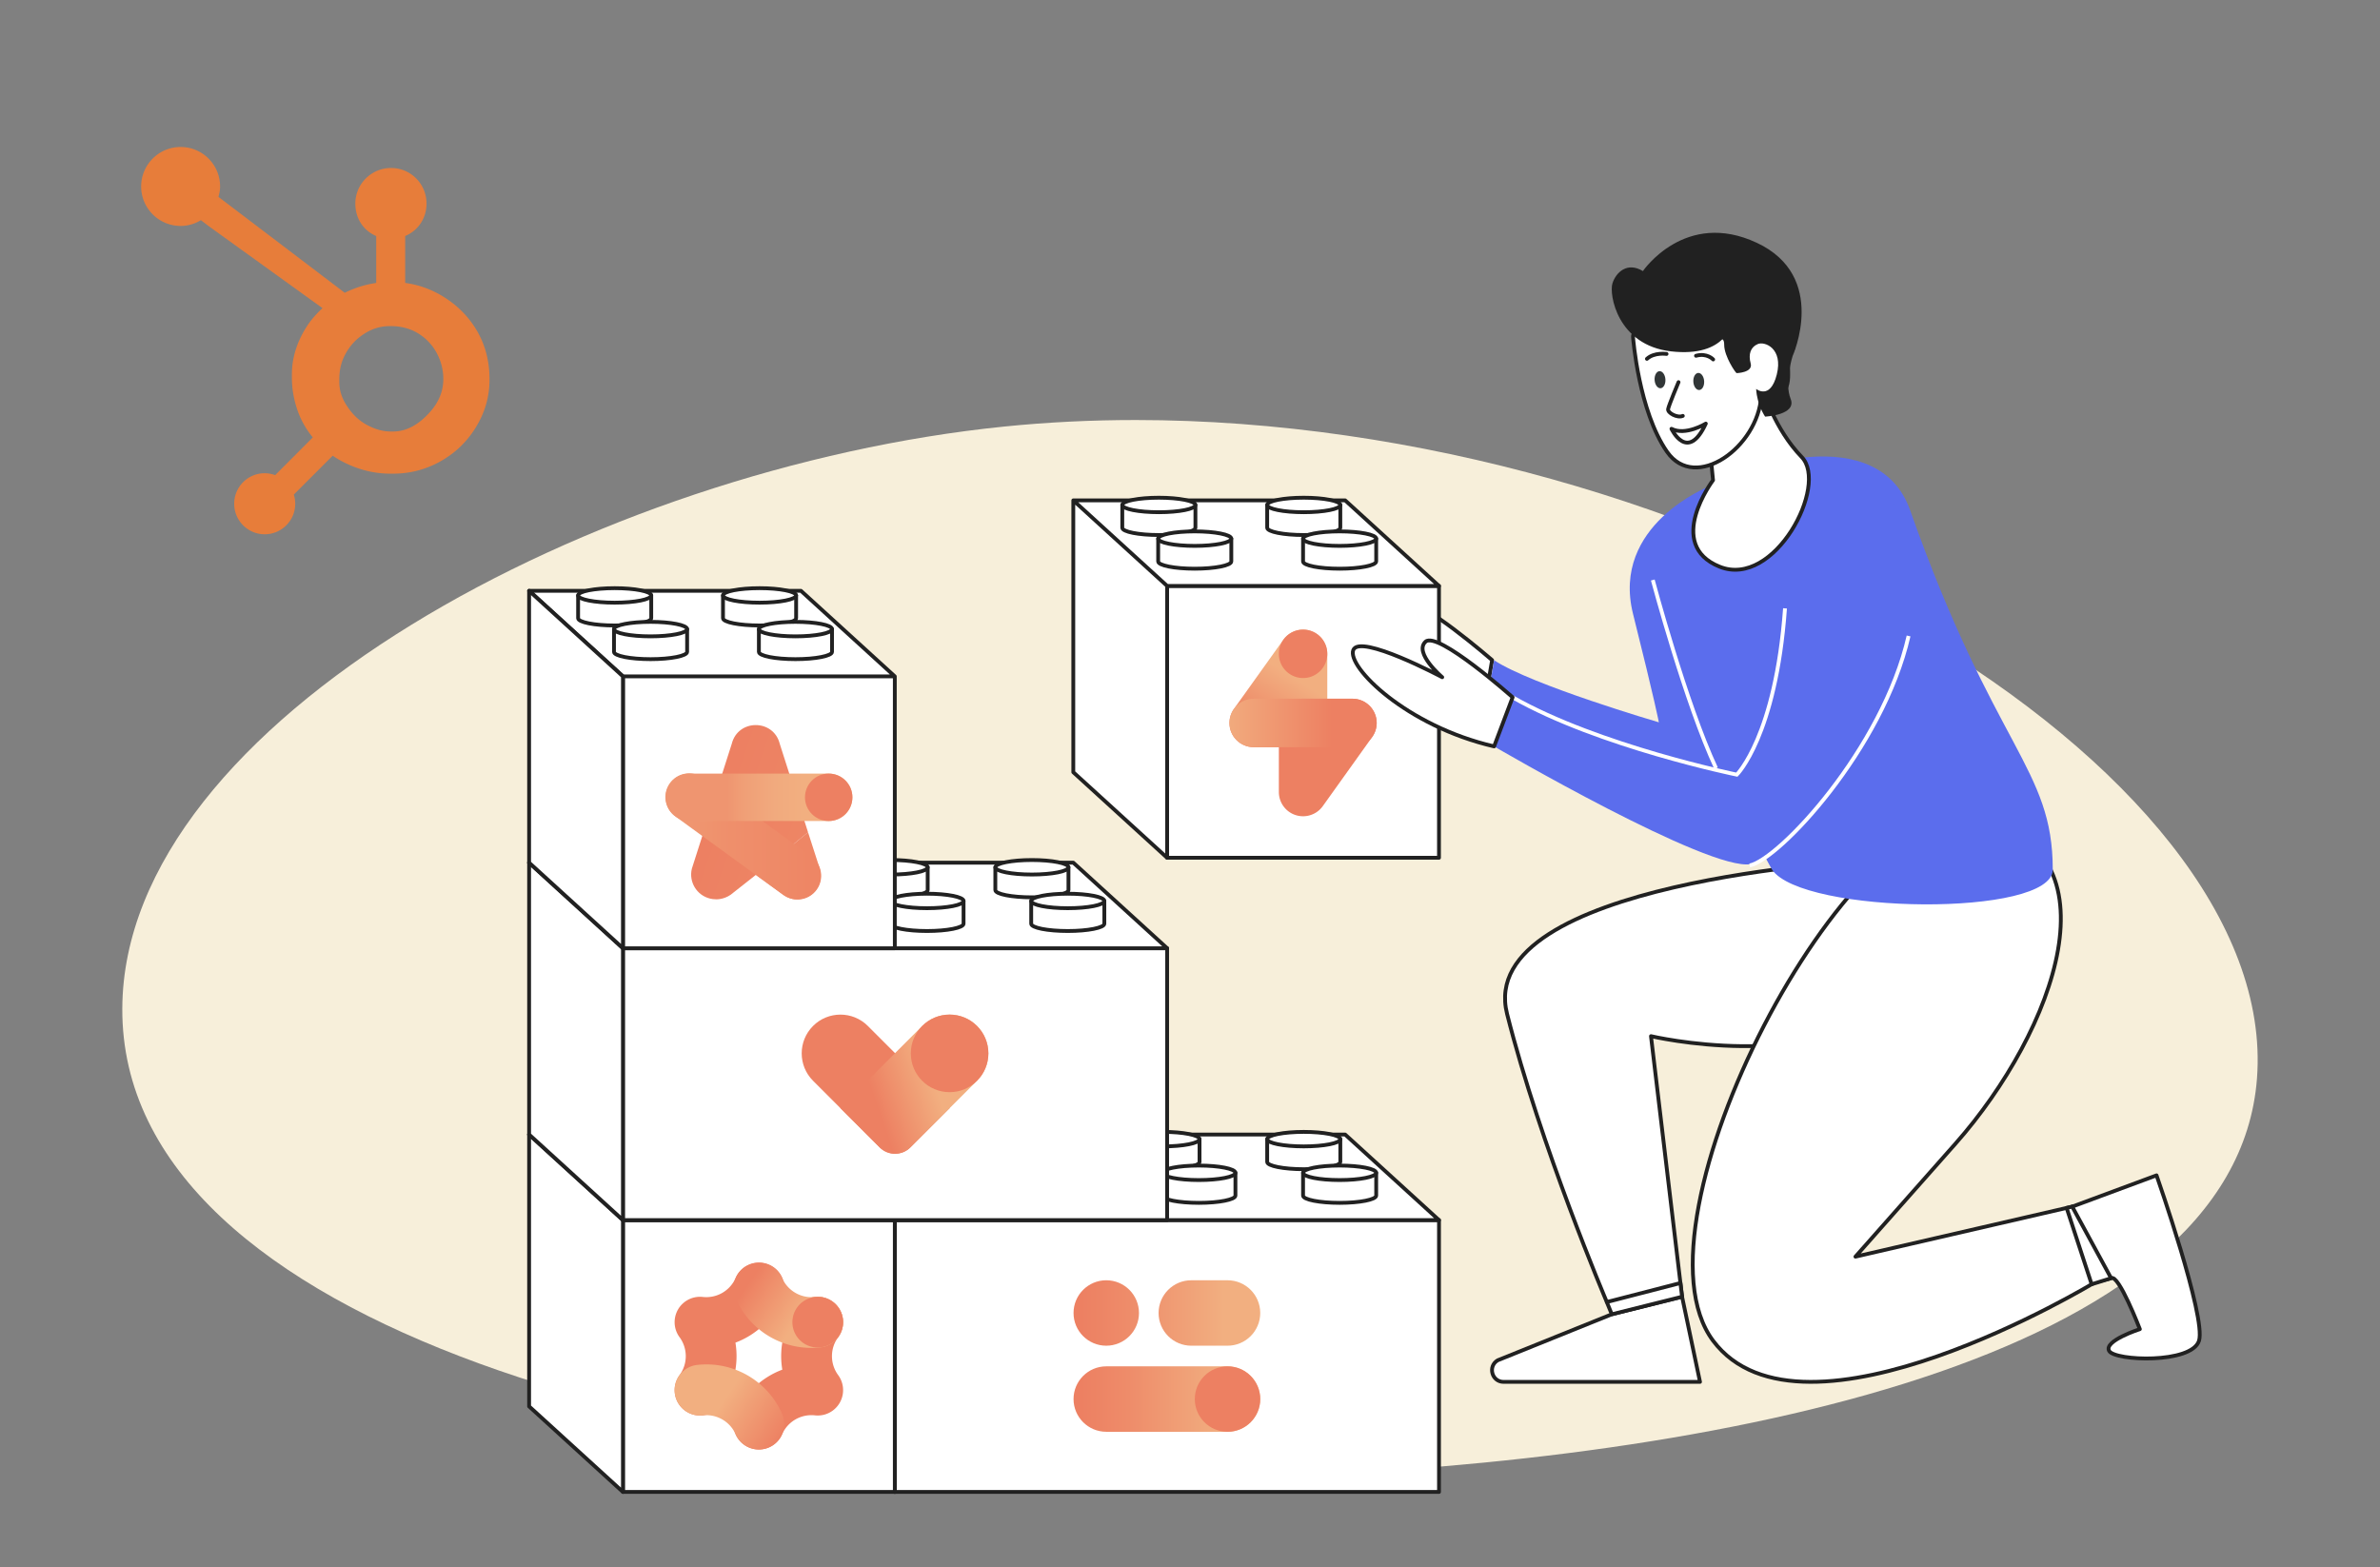
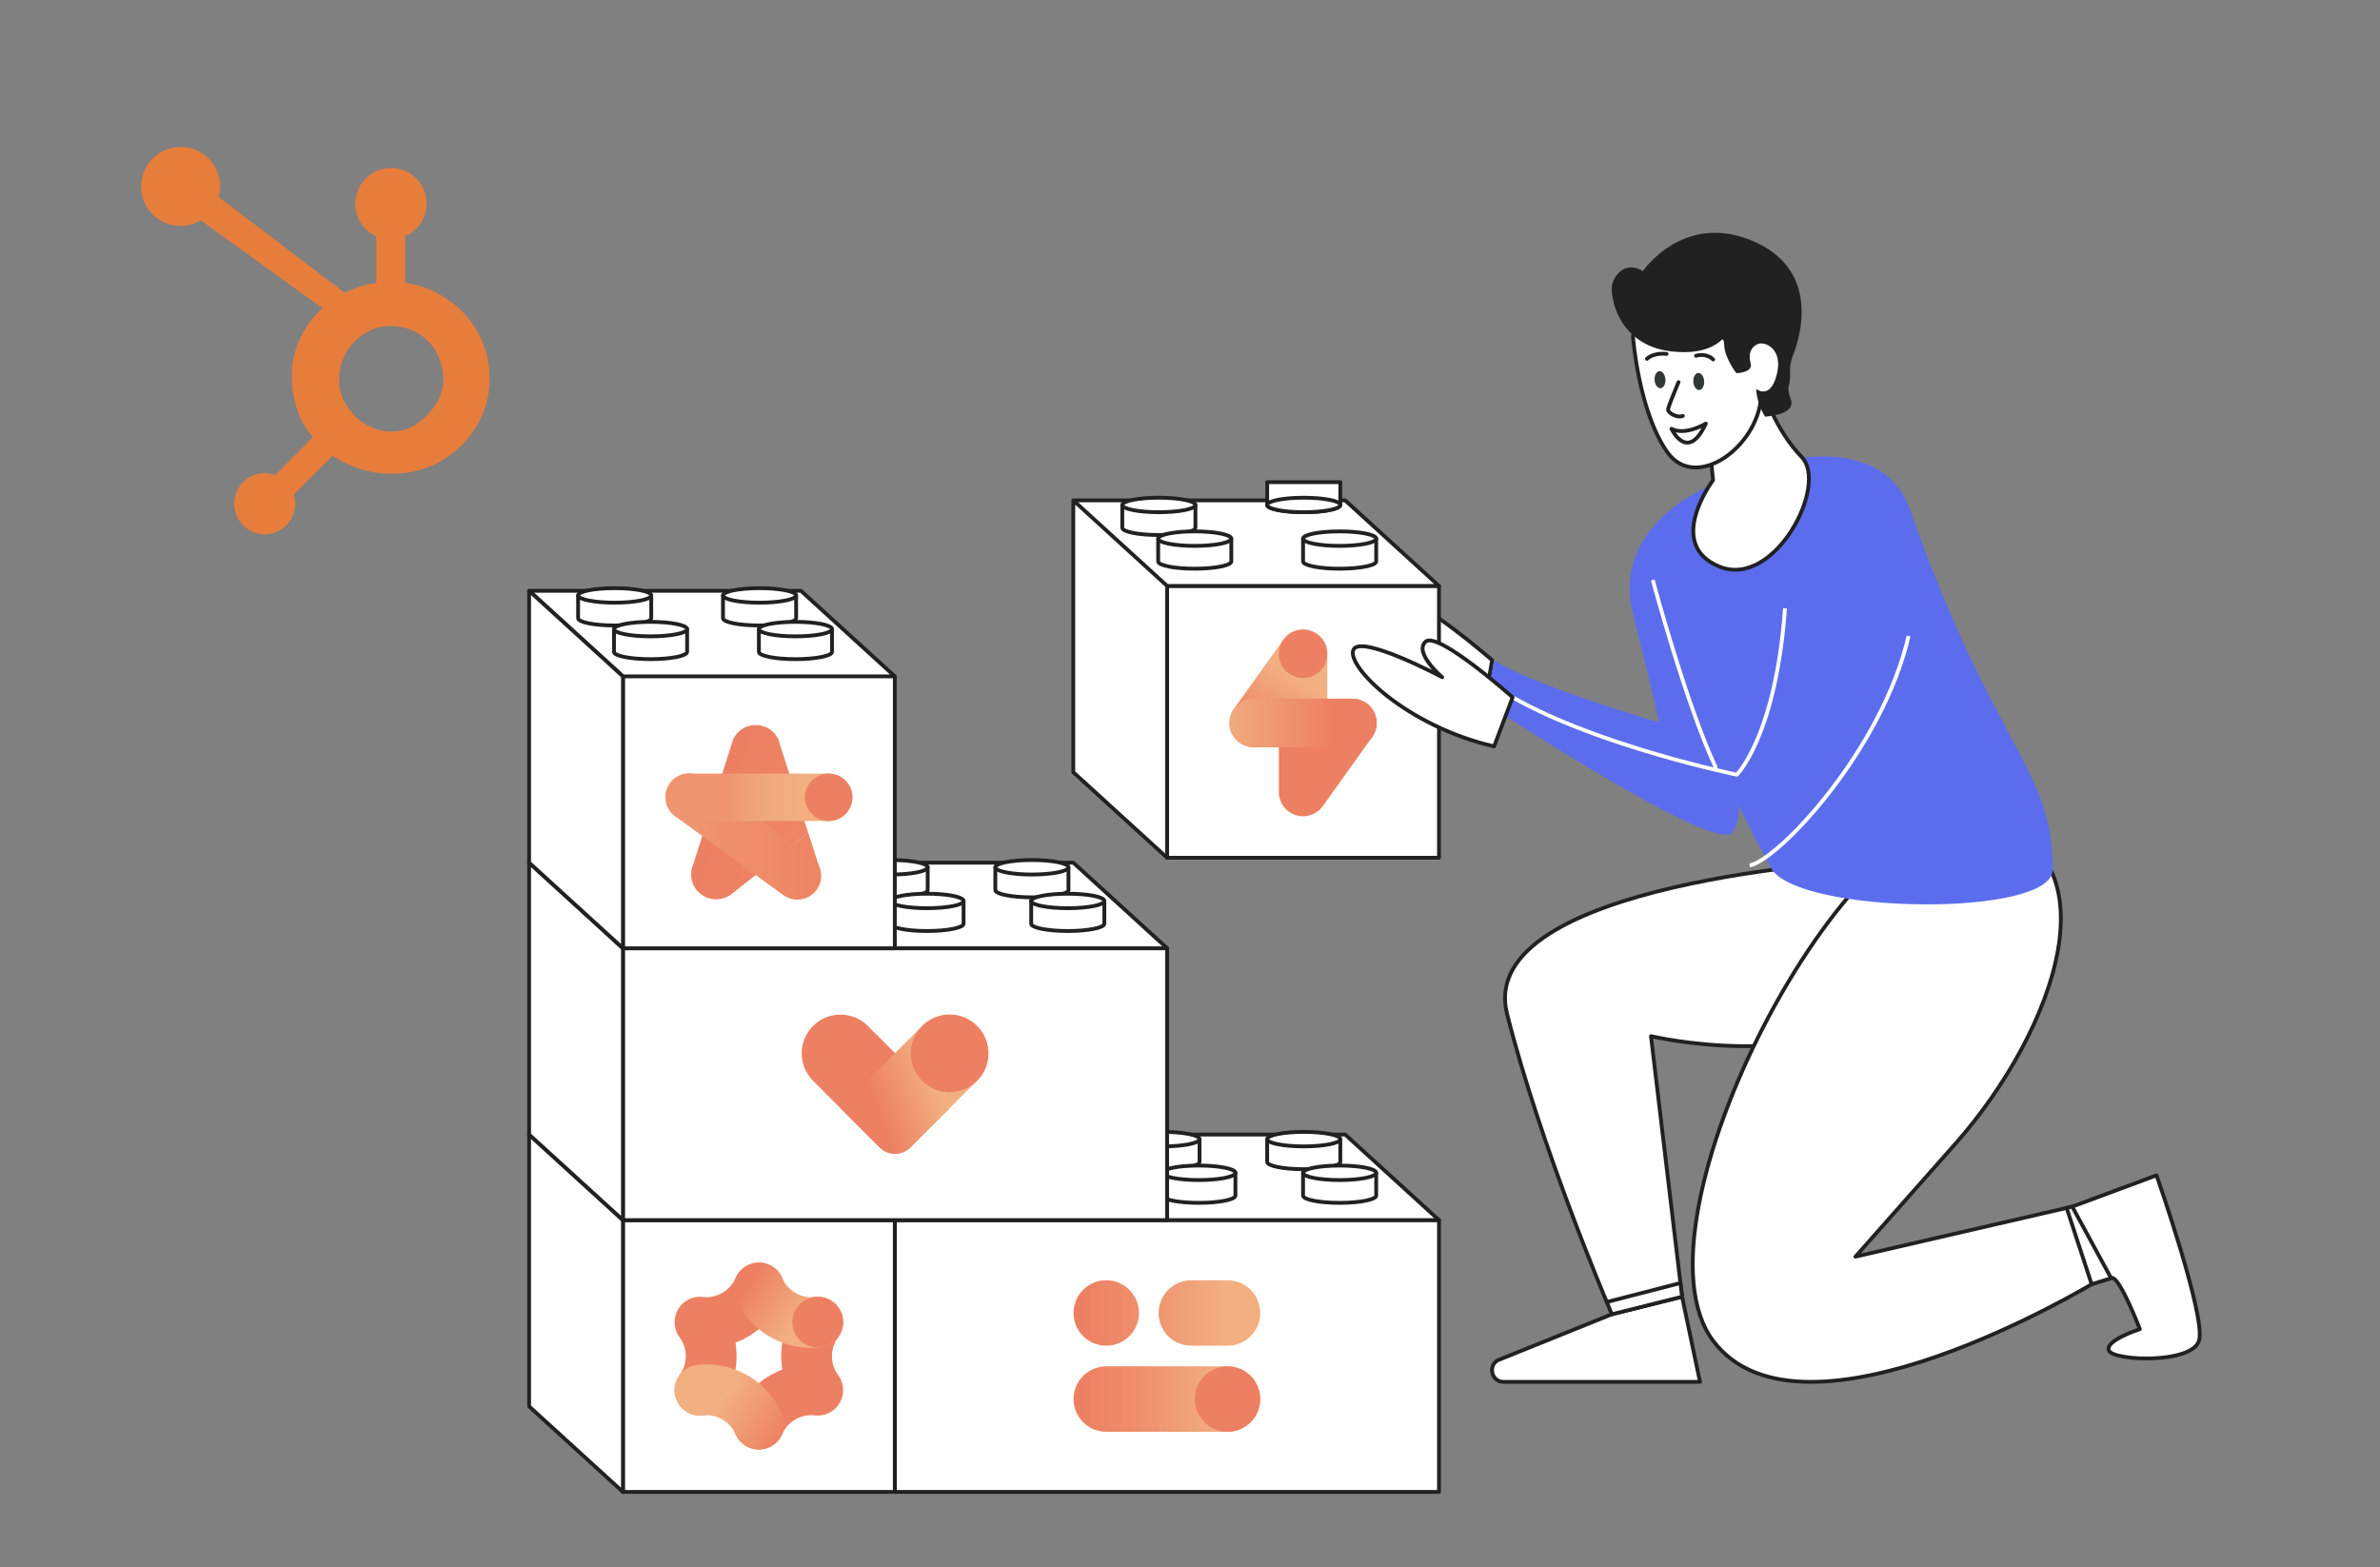
<svg xmlns="http://www.w3.org/2000/svg" width="1733.35" height="1141.5" data-name="Layer 1">
  <rect width="100%" height="100%" fill="#808080" stroke="none" />
  <defs>
    <linearGradient id="a" x1="1318.45" x2="1274.54" y1="269.43" y2="200.32" gradientTransform="matrix(.92 0 0 -.92 -251.76 732.91)" gradientUnits="userSpaceOnUse">
      <stop offset=".23" stop-color="#f2af80" />
      <stop offset=".24" stop-color="#f2ae80" />
      <stop offset=".73" stop-color="#ee8d6a" />
      <stop offset="1" stop-color="#ed8062" />
    </linearGradient>
    <linearGradient id="b" x1="1237.53" x2="1347.86" y1="225.15" y2="225.15" gradientTransform="matrix(.92 0 0 -.92 -251.76 732.91)" gradientUnits="userSpaceOnUse">
      <stop offset="0" stop-color="#f2af80" />
      <stop offset=".82" stop-color="#ed8062" />
    </linearGradient>
    <linearGradient id="c" x1="1345.5" x2="1458.21" y1="-277.83" y2="-277.83" gradientTransform="matrix(.92 0 0 -.92 -450.1 732.91)" gradientUnits="userSpaceOnUse">
      <stop offset="0" stop-color="#ed8062" />
      <stop offset=".33" stop-color="#ee8c6a" />
      <stop offset=".93" stop-color="#f1ab7e" />
      <stop offset="1" stop-color="#f2af80" />
    </linearGradient>
    <linearGradient id="d" x1="1729.68" x2="1792.34" y1="-216.4" y2="-260.14" gradientTransform="matrix(.92 0 0 -.92 -1044.42 732.91)" gradientUnits="userSpaceOnUse">
      <stop offset="0" stop-color="#ed8062" />
      <stop offset=".64" stop-color="#f2af80" />
    </linearGradient>
    <linearGradient id="e" x1="1684.67" x2="1756.48" y1="-291.11" y2="-339.42" gradientTransform="matrix(.92 0 0 -.92 -1044.42 732.91)" gradientUnits="userSpaceOnUse">
      <stop offset=".36" stop-color="#f2af80" />
      <stop offset="1" stop-color="#ed8062" />
    </linearGradient>
    <linearGradient id="f" x1="1609.39" x2="1698.41" y1="-77.53" y2="-46.67" gradientTransform="matrix(.92 0 0 -.92 -846.08 732.91)" gradientUnits="userSpaceOnUse">
      <stop offset=".04" stop-color="#ed8062" />
      <stop offset=".56" stop-color="#f2af80" />
    </linearGradient>
    <linearGradient id="g" x1="1704.3" x2="1780.21" y1="161.07" y2="134.93" gradientTransform="matrix(.92 0 0 -.92 -1044.42 732.91)" gradientUnits="userSpaceOnUse">
      <stop offset="0" stop-color="#ed8062" />
      <stop offset="1" stop-color="#ee8665" />
    </linearGradient>
    <linearGradient id="h" x1="1590.96" x2="1823.03" y1="134.98" y2="134.98" gradientTransform="matrix(.92 0 0 -.92 -1044.42 732.91)" gradientUnits="userSpaceOnUse">
      <stop offset="0" stop-color="#f09e76" />
      <stop offset=".27" stop-color="#f09b74" />
      <stop offset=".46" stop-color="#ef936e" />
      <stop offset=".5" stop-color="#ef906c" />
      <stop offset=".8" stop-color="#ee8665" />
    </linearGradient>
    <linearGradient id="i" x1="1613.88" x2="1803.86" y1="166.08" y2="166.08" gradientTransform="matrix(.92 0 0 -.92 -1044.42 732.91)" gradientUnits="userSpaceOnUse">
      <stop offset=".51" stop-color="#ef9570" />
      <stop offset=".57" stop-color="#f09e76" />
      <stop offset=".71" stop-color="#f1aa7e" />
      <stop offset=".83" stop-color="#f2af80" />
    </linearGradient>
    <clipPath id="j">
      <path fill="none" d="M937.56-6315.59h-69.48c-2.95 0-5.34 2.39-5.34 5.34 0 4.46-3.62 8.08-8.08 8.08H813.1c-4.46 0-8.08-3.62-8.08-8.08 0-2.95-2.39-5.34-5.34-5.34H730.2c-8.8 0-15.94 7.14-15.94 15.94v448.84c0 8.8 7.14 15.94 15.94 15.94h207.35c8.8 0 15.94-7.14 15.94-15.94v-448.84c0-8.8-7.14-15.94-15.94-15.94Z" />
    </clipPath>
    <clipPath id="k">
      <path fill="none" d="M712.15-6315.59H953.5v515.63H712.15z" />
    </clipPath>
    <clipPath id="l">
      <rect width="1116.38" height="707.8" x="1332.61" y="-4747.94" fill="none" rx="-1666.18" ry="-1666.18" />
    </clipPath>
    <clipPath id="m">
      <path fill="none" d="M1331.98-4691.14h1117v1369.02h-1117z" />
    </clipPath>
  </defs>
-   <path fill="#f7efda" d="M826.99 305.9c410.46 0 833.92 252.75 816.77 479.45-15.66 207.03-397.43 278.3-714.53 289.96-12.36.46-24.77.68-37.26.68-376.42 0-803.92-107.39-802.9-341.52.92-209.95 346.19-393.74 642.12-423.8 31.71-3.22 63.7-4.77 95.79-4.77" />
  <path fill="#fff" stroke="#212121" stroke-linecap="round" stroke-linejoin="round" stroke-width="2.78" d="M1086.71 480.75s-55.03-47.49-58.04-37.69c-3.02 9.8 8.09 18.18 8.09 18.18s-30.71-18.18-39.75-12.9c-9.05 5.28 83.67 67.84 83.67 67.84l6.03-35.43Z" />
  <path fill="#fff" stroke="#212121" stroke-linecap="round" stroke-linejoin="round" stroke-width="2.78" d="M1048.01 624.71H850.02V426.72h197.99z" />
  <path fill="url(#a)" d="M949.02 458.55c9.74 0 17.64 7.9 17.64 17.64v50.33c0 9.74-7.89 17.64-17.64 17.65h-35.98c-9.74 0-17.64-7.89-17.65-17.64 0-3.68 1.15-7.27 3.29-10.26l35.97-50.33c3.31-4.64 8.66-7.39 14.36-7.39Z" />
  <path fill="#ed8062" d="M949.02 508.88h35.97c9.74 0 17.64 7.89 17.65 17.64 0 3.68-1.15 7.27-3.29 10.26l-35.97 50.33c-5.68 7.92-16.7 9.74-24.62 4.07a17.652 17.652 0 0 1-7.37-14.32v-50.34c0-9.74 7.9-17.64 17.64-17.64ZM949.03 458.53c9.74 0 17.64 7.9 17.64 17.64s-7.9 17.64-17.64 17.64-17.64-7.9-17.64-17.64 7.9-17.64 17.64-17.64Z" />
  <path fill="url(#b)" d="M913.05 508.88h71.94c9.74 0 17.64 7.89 17.65 17.63 0 9.74-7.89 17.64-17.63 17.65H913.05c-9.74 0-17.64-7.9-17.64-17.64s7.9-17.64 17.64-17.64Z" />
  <path fill="#fff" stroke="#212121" stroke-linecap="round" stroke-linejoin="round" stroke-width="2.78" d="M850.02 426.73h197.99l-68.34-62.32H781.68l68.34 62.32zM850.02 624.72l-68.34-62.31v-198l68.34 62.32v197.99z" />
  <g fill="#fff" stroke="#212121" stroke-linecap="round" stroke-linejoin="round" stroke-width="2.78">
-     <path d="M976.15 367.76v16.61c0 2.91-11.92 5.28-26.63 5.28s-26.63-2.36-26.63-5.28v-16.61h53.27Z" />
+     <path d="M976.15 367.76c0 2.91-11.92 5.28-26.63 5.28s-26.63-2.36-26.63-5.28v-16.61h53.27Z" />
    <path d="M922.89 367.76c0 2.91 11.92 5.28 26.63 5.28s26.63-2.36 26.63-5.28-11.92-5.28-26.63-5.28-26.63 2.36-26.63 5.28Z" />
  </g>
  <g fill="#fff" stroke="#212121" stroke-linecap="round" stroke-linejoin="round" stroke-width="2.78">
    <path d="M870.62 367.76v16.61c0 2.91-11.92 5.28-26.63 5.28s-26.63-2.36-26.63-5.28v-16.61h53.27Z" />
    <path d="M817.36 367.76c0 2.91 11.92 5.28 26.63 5.28s26.63-2.36 26.63-5.28-11.92-5.28-26.63-5.28-26.63 2.36-26.63 5.28Z" />
  </g>
  <g fill="#fff" stroke="#212121" stroke-linecap="round" stroke-linejoin="round" stroke-width="2.78">
    <path d="M1002.28 392.29v16.61c0 2.91-11.92 5.28-26.63 5.28s-26.63-2.36-26.63-5.28v-16.61h53.27Z" />
    <path d="M949.02 392.29c0 2.91 11.92 5.28 26.63 5.28s26.63-2.36 26.63-5.28-11.92-5.28-26.63-5.28-26.63 2.36-26.63 5.28Z" />
  </g>
  <g fill="#fff" stroke="#212121" stroke-linecap="round" stroke-linejoin="round" stroke-width="2.78">
    <path d="M896.76 392.29v16.61c0 2.91-11.92 5.28-26.63 5.28s-26.63-2.36-26.63-5.28v-16.61h53.27Z" />
    <path d="M843.49 392.29c0 2.91 11.92 5.28 26.63 5.28s26.63-2.36 26.63-5.28-11.92-5.28-26.63-5.28-26.63 2.36-26.63 5.28Z" />
  </g>
  <path fill="#fff" stroke="#212121" stroke-linecap="round" stroke-linejoin="round" stroke-width="2.78" d="M1360.41 626.93c-2.8-.51-287.11 15.18-262.82 111.45 24.29 96.27 72.65 209.89 72.65 209.89l54.81-3.87-22.64-189.76s118.12 27.81 176.69-25.27c58.57-53.08 24.32-94.68-18.69-102.45Z" />
  <path fill="#fff" stroke="#212121" stroke-linecap="round" stroke-linejoin="round" stroke-width="2.78" d="M1440.37 596.74c104.59 21.08 56.68 153.84-16.19 236.16l-72.87 82.32 157.89-36.44 16.19 55.33s-212.8 129.1-277.79 42.28c-64.99-86.82 99.71-398.42 192.77-379.66Z" />
  <path fill="#5b6ded" d="M1203.73 422.42c-5.07-22.75 4.74-46.18 24.35-58.78 44.18-28.38 140.29-56.37 163.03 7.89 61.74 174.42 103.9 187.55 103.91 261.81 0 34.86-182.41 32.61-204.45 0 0 0-65.8-116.43-86.84-210.91Z" />
  <path fill="#5b6ded" d="M1244.47 354.38s-71.35 27.95-55.13 92.73c16.22 64.78 18.8 78.95 18.8 78.95s-92.32-26.99-119.98-45.21l-5.4 31.71s166.35 109.74 178.81 93.79c32.16-41.16-112.01-170.04-17.1-251.97Z" />
  <path fill="#fff" stroke="#212121" stroke-linecap="round" stroke-linejoin="round" stroke-width="2.78" d="M1284.28 284.49s8.1 27.89 27.89 48.36-19.79 96.04-59.83 79.85c-40.04-16.19-4.74-62.97-4.74-62.97l-2.01-20.47 38.69-44.76Z" />
  <path fill="#fff" stroke="#212121" stroke-linecap="round" stroke-linejoin="round" stroke-width="2.78" d="M1189.36 245.8s4.05 53.53 24.74 83.22c20.69 29.69 66.31-3.53 68.56-40.42 0 0 4.87 5 14.66-2.09 9.78-7.08 1.08-25.17 7.59-31.04 4.8-4.33-7.76-14.51-16.53-14.34-8.77.17-21.77 7.39-17.56 20.21l-3.36 1.72s-5.74 1.35-10.29-25.64c0 0-47.23 21.25-66.13 4.55 0 0-1.98.71-1.69 3.82Z" />
  <path fill="#212121" d="M1254.36 247.12c-5.81 5.68-16.82 11.12-37.38 8.77-39.03-4.46-45.22-41.48-42.63-49.54 2.59-8.06 10.8-15.84 22.18-8.93 0 0 30.68-45.08 82.95-20.59 52.28 24.48 26.07 82.52 26.07 82.52s-6.19 19.3-1.44 31.11c4.75 11.81-18.58 12.96-18.58 12.96s-5.86-8.35-6.53-20.16c0 0 10.27 8.35 15.03-10.51 4.75-18.87-8.64-24.34-13.83-22.18-5.18 2.16-7.06 7.34-5.18 14.11 1.87 6.77-10.22 7.06-10.22 7.06-.55.18-9.05-12.13-9.07-20.59 0-3.83-1.36-4.02-1.36-4.02Z" />
-   <path fill="#5b6ded" d="M1377.62 364.79c-24.67-39.87-70.85-14.84-77.6 78.27-6.75 93.12-35.09 122.14-35.09 122.14s-100.54-21.6-163.29-57.36l-13.5 35.76s157.09 91.77 187.18 85.69c30.09-6.07 165.97-161.56 102.29-264.5Z" />
  <path fill="none" stroke="#fff" stroke-miterlimit="10" stroke-width="2.8" d="M1300.02 443.06c-6.75 93.12-35.09 121.11-35.09 121.11s-100.54-20.57-163.29-56.33" />
  <path fill="#fff" stroke="#212121" stroke-linecap="round" stroke-linejoin="round" stroke-width="2.78" d="m1509.2 878.78 61.4-22.78s36.32 103.63 30.92 120.5c-5.4 16.87-61.4 14.72-65.45 7.36-4.05-7.36 22.39-15.85 22.39-15.85s-15.52-40.49-20.92-37.11l-12.15 3.21-16.19-55.33Z" />
  <path fill="#fff" stroke="#212121" stroke-linecap="round" stroke-linejoin="round" stroke-width="2.78" d="m1523.35 935.33 14.19-4.42-28.34-52.13-4.08.94 18.23 55.61zM1225.05 944.4l13.06 62.02H1095.1c-8.6 0-11.71-11.34-4.32-15.73l83.09-33.51 51.18-12.78Z" />
  <path fill="#fff" stroke="#212121" stroke-linecap="round" stroke-linejoin="round" stroke-width="2.78" d="m1223.86 934.42 1.19 9.98-51.18 12.78-3.63-8.91 53.62-13.85z" />
  <path fill="none" stroke="#fff" stroke-miterlimit="10" stroke-width="2.8" d="M1274.3 630.32c21.32-4.3 96.8-84.66 115.71-167.16M1203.73 422.42s23.98 89.88 46.09 137.12" />
  <path fill="#fff" stroke="#212121" stroke-linecap="round" stroke-linejoin="round" stroke-width="2.78" d="M1222.46 278.32s-7.15 16.98-7.59 19.66c-.45 2.68 6.7 6.7 10.72 4.91M1247.7 261.79s-4.47-4.91-12.51-2.68M1213.75 257.77s-8.93-1.34-14.3 3.57M1242.34 308.5s-14.78 9.1-25.02 3.79c0 0 11.75 25.02 25.02-3.79Z" />
  <path fill="#313637" d="M1205.05 276.79c.22 3.43 2.17 6.1 4.34 5.96 2.17-.14 3.75-3.04 3.53-6.47-.22-3.43-2.17-6.1-4.34-5.96s-3.75 3.04-3.53 6.47ZM1233.26 278.08c.22 3.43 2.17 6.1 4.34 5.96 2.17-.14 3.75-3.04 3.53-6.47-.22-3.43-2.17-6.1-4.34-5.96-2.17.14-3.75 3.04-3.53 6.47Z" />
  <g>
    <path fill="#fff" stroke="#212121" stroke-linecap="round" stroke-linejoin="round" stroke-width="2.78" d="M1048.02 1086.57H651.69V888.58h396.33z" />
    <path fill="#fff" stroke="#212121" stroke-linecap="round" stroke-linejoin="round" stroke-width="2.78" d="M651.68 888.59h396.33l-68.34-62.32H583.34l68.34 62.32z" />
    <g fill="#fff" stroke="#212121" stroke-linecap="round" stroke-linejoin="round" stroke-width="2.78">
      <path d="M976.15 829.63v16.61c0 2.91-11.92 5.28-26.63 5.28s-26.63-2.36-26.63-5.28v-16.61h53.27Z" />
      <path d="M922.89 829.63c0 2.91 11.92 5.28 26.63 5.28s26.63-2.36 26.63-5.28-11.92-5.28-26.63-5.28-26.63 2.36-26.63 5.28Z" />
    </g>
    <g fill="#fff" stroke="#212121" stroke-linecap="round" stroke-linejoin="round" stroke-width="2.78">
      <path d="M873.62 829.63v16.61c0 2.91-11.92 5.28-26.63 5.28s-26.63-2.36-26.63-5.28v-16.61h53.27Z" />
      <path d="M820.36 829.63c0 2.91 11.92 5.28 26.63 5.28s26.63-2.36 26.63-5.28-11.92-5.28-26.63-5.28-26.63 2.36-26.63 5.28Z" />
    </g>
    <g fill="#fff" stroke="#212121" stroke-linecap="round" stroke-linejoin="round" stroke-width="2.78">
      <path d="M1002.28 854.15v16.61c0 2.91-11.92 5.28-26.63 5.28s-26.63-2.36-26.63-5.28v-16.61h53.27Z" />
      <path d="M949.02 854.15c0 2.91 11.92 5.28 26.63 5.28s26.63-2.36 26.63-5.28-11.92-5.28-26.63-5.28-26.63 2.36-26.63 5.28Z" />
    </g>
    <g fill="#fff" stroke="#212121" stroke-linecap="round" stroke-linejoin="round" stroke-width="2.78">
      <path d="M899.76 854.15v16.61c0 2.91-11.92 5.28-26.63 5.28s-26.63-2.36-26.63-5.28v-16.61h53.27Z" />
      <path d="M846.49 854.15c0 2.91 11.92 5.28 26.63 5.28s26.63-2.36 26.63-5.28-11.92-5.28-26.63-5.28-26.63 2.36-26.63 5.28Z" />
    </g>
    <path fill="#fff" stroke="#212121" stroke-linecap="round" stroke-linejoin="round" stroke-width="2.78" d="m651.68 1086.58-68.34-62.31v-198l68.34 62.32v197.99z" />
    <g fill="#fff" stroke="#212121" stroke-linecap="round" stroke-linejoin="round" stroke-width="2.78">
      <path d="M774.82 829.63v16.61c0 2.91-11.92 5.28-26.63 5.28s-26.63-2.36-26.63-5.28v-16.61h53.27Z" />
      <path d="M721.55 829.63c0 2.91 11.92 5.28 26.63 5.28s26.63-2.36 26.63-5.28-11.92-5.28-26.63-5.28-26.63 2.36-26.63 5.28Z" />
    </g>
    <g fill="#fff" stroke="#212121" stroke-linecap="round" stroke-linejoin="round" stroke-width="2.78">
      <path d="M672.29 829.63v16.61c0 2.91-11.92 5.28-26.63 5.28s-26.63-2.36-26.63-5.28v-16.61h53.27Z" />
      <path d="M619.02 829.63c0 2.91 11.92 5.28 26.63 5.28s26.63-2.36 26.63-5.28-11.92-5.28-26.63-5.28-26.63 2.36-26.63 5.28Z" />
    </g>
    <g fill="#fff" stroke="#212121" stroke-linecap="round" stroke-linejoin="round" stroke-width="2.78">
      <path d="M800.95 854.15v16.61c0 2.91-11.92 5.28-26.63 5.28s-26.63-2.36-26.63-5.28v-16.61h53.27Z" />
      <path d="M747.68 854.15c0 2.91 11.92 5.28 26.63 5.28s26.63-2.36 26.63-5.28-11.92-5.28-26.63-5.28-26.63 2.36-26.63 5.28Z" />
    </g>
    <g fill="#fff" stroke="#212121" stroke-linecap="round" stroke-linejoin="round" stroke-width="2.78">
      <path d="M698.42 854.15v16.61c0 2.91-11.92 5.28-26.63 5.28s-26.63-2.36-26.63-5.28v-16.61h53.27Z" />
      <path d="M645.15 854.15c0 2.91 11.92 5.28 26.63 5.28s26.63-2.36 26.63-5.28-11.92-5.28-26.63-5.28-26.63 2.36-26.63 5.28Z" />
    </g>
    <path fill="url(#c)" d="M781.86 1018.93c0-13.16 10.67-23.83 23.83-23.83H894c13.16 0 23.83 10.67 23.83 23.83s-10.67 23.83-23.83 23.83h-88.31c-13.16 0-23.83-10.67-23.83-23.83ZM894 932.41h-26.37c-13.16 0-23.83 10.67-23.83 23.83s10.67 23.83 23.83 23.83H894c13.16 0 23.83-10.67 23.83-23.83s-10.67-23.83-23.83-23.83Zm-64.48 23.83c0-13.16-10.67-23.83-23.83-23.83s-23.83 10.67-23.83 23.83 10.67 23.83 23.83 23.83 23.83-10.67 23.83-23.83Z" />
    <circle cx="894" cy="1018.93" r="23.83" fill="#ed8062" />
  </g>
  <g>
    <path fill="#fff" stroke="#212121" stroke-linecap="round" stroke-linejoin="round" stroke-width="2.78" d="M651.69 1086.57H453.7V888.58h197.99z" />
    <path fill="#fff" stroke="#212121" stroke-linecap="round" stroke-linejoin="round" stroke-width="2.78" d="M453.69 888.59h197.99l-68.34-62.32H385.35l68.34 62.32z" />
    <path fill="#fff" stroke="#212121" stroke-linecap="round" stroke-linejoin="round" stroke-width="2.78" d="m453.69 1086.58-68.34-62.31v-198l68.34 62.32v197.99z" />
    <g fill="#fff" stroke="#212121" stroke-linecap="round" stroke-linejoin="round" stroke-width="2.78">
      <path d="M579.82 829.63v16.61c0 2.91-11.92 5.28-26.63 5.28s-26.63-2.36-26.63-5.28v-16.61h53.27Z" />
      <path d="M526.56 829.63c0 2.91 11.92 5.28 26.63 5.28s26.63-2.36 26.63-5.28-11.92-5.28-26.63-5.28-26.63 2.36-26.63 5.28Z" />
    </g>
    <g fill="#fff" stroke="#212121" stroke-linecap="round" stroke-linejoin="round" stroke-width="2.78">
      <path d="M474.3 829.63v16.61c0 2.91-11.92 5.28-26.63 5.28s-26.63-2.36-26.63-5.28v-16.61h53.27Z" />
      <path d="M421.03 829.63c0 2.91 11.92 5.28 26.63 5.28s26.63-2.36 26.63-5.28-11.92-5.28-26.63-5.28-26.63 2.36-26.63 5.28Z" />
    </g>
    <g fill="#fff" stroke="#212121" stroke-linecap="round" stroke-linejoin="round" stroke-width="2.78">
-       <path d="M605.96 854.15v16.61c0 2.91-11.92 5.28-26.63 5.28s-26.63-2.36-26.63-5.28v-16.61h53.27Z" />
      <path d="M552.69 854.15c0 2.91 11.92 5.28 26.63 5.28s26.63-2.36 26.63-5.28-11.92-5.28-26.63-5.28-26.63 2.36-26.63 5.28Z" />
    </g>
    <g fill="#fff" stroke="#212121" stroke-linecap="round" stroke-linejoin="round" stroke-width="2.78">
      <path d="M500.43 854.15v16.61c0 2.91-11.92 5.28-26.63 5.28s-26.63-2.36-26.63-5.28v-16.61h53.27Z" />
      <path d="M447.16 854.15c0 2.91 11.92 5.28 26.63 5.28s26.63-2.36 26.63-5.28-11.92-5.28-26.63-5.28-26.63 2.36-26.63 5.28Z" />
    </g>
    <path fill="#ed8062" d="M509.8 1030.91c-10.21 0-18.47-8.28-18.47-18.49 0-3.92 1.25-7.74 3.57-10.91a23.314 23.314 0 0 0 0-27.66c-6.03-8.23-4.24-19.8 3.99-25.83 3.72-2.73 8.33-3.96 12.92-3.46 10.19 1.12 19.82-4.45 23.96-13.83 4-9.39 14.86-13.75 24.25-9.75s13.75 14.86 9.75 24.25c-.06.14-.12.27-.18.41a60.235 60.235 0 0 1-33.97 32.2 60.222 60.222 0 0 1-10.9 45.51 18.447 18.447 0 0 1-14.92 7.57Zm42.87 24.75c-10.21 0-18.48-8.28-18.47-18.49 0-2.57.54-5.11 1.57-7.45a60.235 60.235 0 0 1 33.97-32.2 60.173 60.173 0 0 1 10.89-45.51c6.03-8.24 17.59-10.03 25.83-4 8.24 6.03 10.03 17.59 4 25.83a23.33 23.33 0 0 0 0 27.67c6.03 8.23 4.24 19.8-3.99 25.83a18.454 18.454 0 0 1-12.92 3.46 23.338 23.338 0 0 0-23.96 13.83 18.489 18.489 0 0 1-16.92 11.03Z" />
    <path fill="url(#d)" d="M590.92 981.67c-23.75 0-45.38-13.88-55.14-36.03-4.12-9.34.12-20.25 9.46-24.36 9.34-4.12 20.25.12 24.36 9.46a23.309 23.309 0 0 0 23.96 13.83c10.15-1.1 19.26 6.23 20.37 16.37 1.1 10.15-6.23 19.26-16.37 20.37-2.2.24-4.42.36-6.63.36Z" />
    <circle cx="595.56" cy="962.93" r="18.47" fill="#ed8062" />
    <path fill="url(#e)" d="M552.7 1055.67c-7.33 0-13.97-4.32-16.92-11.03a23.317 23.317 0 0 0-23.96-13.83c-10.15 1.1-19.26-6.23-20.37-16.38-1.1-10.15 6.23-19.26 16.38-20.37 26.18-2.92 51.21 11.53 61.77 35.66 4.12 9.34-.11 20.25-9.45 24.37a18.411 18.411 0 0 1-7.45 1.57Z" />
  </g>
  <g>
    <path fill="#fff" stroke="#212121" stroke-linecap="round" stroke-linejoin="round" stroke-width="2.78" d="M850.02 888.58H453.69V690.59h396.33z" />
    <path fill="#fff" stroke="#212121" stroke-linecap="round" stroke-linejoin="round" stroke-width="2.78" d="M453.69 690.6h396.33l-68.34-62.32H385.35l68.34 62.32z" />
    <g fill="#fff" stroke="#212121" stroke-linecap="round" stroke-linejoin="round" stroke-width="2.78">
      <path d="M778.16 631.63v16.61c0 2.91-11.92 5.28-26.63 5.28s-26.63-2.36-26.63-5.28v-16.61h53.27Z" />
      <path d="M724.9 631.63c0 2.91 11.92 5.28 26.63 5.28s26.63-2.36 26.63-5.28-11.92-5.28-26.63-5.28-26.63 2.36-26.63 5.28Z" />
    </g>
    <g fill="#fff" stroke="#212121" stroke-linecap="round" stroke-linejoin="round" stroke-width="2.78">
      <path d="M675.63 631.63v16.61c0 2.91-11.92 5.28-26.63 5.28s-26.63-2.36-26.63-5.28v-16.61h53.27Z" />
      <path d="M622.37 631.63c0 2.91 11.92 5.28 26.63 5.28s26.63-2.36 26.63-5.28-11.92-5.28-26.63-5.28-26.63 2.36-26.63 5.28Z" />
    </g>
    <g fill="#fff" stroke="#212121" stroke-linecap="round" stroke-linejoin="round" stroke-width="2.78">
      <path d="M804.29 656.16v16.61c0 2.91-11.92 5.28-26.63 5.28s-26.63-2.36-26.63-5.28v-16.61h53.27Z" />
      <path d="M751.03 656.16c0 2.91 11.92 5.28 26.63 5.28s26.63-2.36 26.63-5.28-11.92-5.28-26.63-5.28-26.63 2.36-26.63 5.28Z" />
    </g>
    <g fill="#fff" stroke="#212121" stroke-linecap="round" stroke-linejoin="round" stroke-width="2.78">
      <path d="M701.76 656.16v16.61c0 2.91-11.92 5.28-26.63 5.28s-26.63-2.36-26.63-5.28v-16.61h53.27Z" />
      <path d="M648.5 656.16c0 2.91 11.92 5.28 26.63 5.28s26.63-2.36 26.63-5.28-11.92-5.28-26.63-5.28-26.63 2.36-26.63 5.28Z" />
    </g>
    <path fill="#fff" stroke="#212121" stroke-linecap="round" stroke-linejoin="round" stroke-width="2.78" d="m453.69 888.59-68.34-62.32V628.28l68.34 62.32v197.99z" />
    <g fill="#fff" stroke="#212121" stroke-linecap="round" stroke-linejoin="round" stroke-width="2.78">
      <path d="M576.82 631.63v16.61c0 2.91-11.92 5.28-26.63 5.28s-26.63-2.36-26.63-5.28v-16.61h53.27Z" />
      <path d="M523.56 631.63c0 2.91 11.92 5.28 26.63 5.28s26.63-2.36 26.63-5.28-11.92-5.28-26.63-5.28-26.63 2.36-26.63 5.28Z" />
    </g>
    <g fill="#fff" stroke="#212121" stroke-linecap="round" stroke-linejoin="round" stroke-width="2.78">
      <path d="M474.3 631.63v16.61c0 2.91-11.92 5.28-26.63 5.28s-26.63-2.36-26.63-5.28v-16.61h53.27Z" />
      <path d="M421.03 631.63c0 2.91 11.92 5.28 26.63 5.28s26.63-2.36 26.63-5.28-11.92-5.28-26.63-5.28-26.63 2.36-26.63 5.28Z" />
    </g>
    <g fill="#fff" stroke="#212121" stroke-linecap="round" stroke-linejoin="round" stroke-width="2.78">
      <path d="M602.96 656.16v16.61c0 2.91-11.92 5.28-26.63 5.28s-26.63-2.36-26.63-5.28v-16.61h53.27Z" />
      <path d="M549.69 656.16c0 2.91 11.92 5.28 26.63 5.28s26.63-2.36 26.63-5.28-11.92-5.28-26.63-5.28-26.63 2.36-26.63 5.28Z" />
    </g>
    <g fill="#fff" stroke="#212121" stroke-linecap="round" stroke-linejoin="round" stroke-width="2.78">
      <path d="M500.43 656.16v16.61c0 2.91-11.92 5.28-26.63 5.28s-26.63-2.36-26.63-5.28v-16.61h53.27Z" />
      <path d="M447.16 656.16c0 2.91 11.92 5.28 26.63 5.28s26.63-2.36 26.63-5.28-11.92-5.28-26.63-5.28-26.63 2.36-26.63 5.28Z" />
    </g>
    <path fill="#ed8062" d="M592.14 747.2c11.02-11.02 28.89-11.02 39.91 0l59.71 59.71-28.71 28.71c-6.19 6.19-16.21 6.19-22.4 0l-48.51-48.51c-11.02-11.02-11.02-28.89 0-39.91Z" />
    <path fill="url(#f)" d="M711.57 747.2c-11.02-11.02-28.89-11.02-39.91 0l-59.71 59.71 28.71 28.71c6.19 6.19 16.21 6.19 22.4 0l48.51-48.51c11.02-11.02 11.02-28.89 0-39.91Z" />
    <circle cx="691.59" cy="767.17" r="28.25" fill="#ed8062" />
  </g>
  <g>
    <path fill="#fff" stroke="#212121" stroke-linecap="round" stroke-linejoin="round" stroke-width="2.78" d="M651.69 690.6H453.7V492.61h197.99zM453.69 492.6h197.99l-68.34-62.31H385.35l68.34 62.31z" />
    <path fill="#fff" stroke="#212121" stroke-linecap="round" stroke-linejoin="round" stroke-width="2.78" d="m453.69 690.6-68.34-62.32V430.29l68.34 62.31v198z" />
    <g fill="#fff" stroke="#212121" stroke-linecap="round" stroke-linejoin="round" stroke-width="2.78">
      <path d="M579.82 433.64v16.61c0 2.91-11.92 5.28-26.63 5.28s-26.63-2.36-26.63-5.28v-16.61h53.27Z" />
      <path d="M526.56 433.64c0 2.91 11.92 5.28 26.63 5.28s26.63-2.36 26.63-5.28-11.92-5.28-26.63-5.28-26.63 2.36-26.63 5.28Z" />
    </g>
    <g fill="#fff" stroke="#212121" stroke-linecap="round" stroke-linejoin="round" stroke-width="2.78">
      <path d="M474.3 433.64v16.61c0 2.91-11.92 5.28-26.63 5.28s-26.63-2.36-26.63-5.28v-16.61h53.27Z" />
      <path d="M421.03 433.64c0 2.91 11.92 5.28 26.63 5.28s26.63-2.36 26.63-5.28-11.92-5.28-26.63-5.28-26.63 2.36-26.63 5.28Z" />
    </g>
    <g fill="#fff" stroke="#212121" stroke-linecap="round" stroke-linejoin="round" stroke-width="2.78">
      <path d="M605.96 458.17v16.61c0 2.91-11.92 5.28-26.63 5.28s-26.63-2.36-26.63-5.28v-16.61h53.27Z" />
      <path d="M552.69 458.17c0 2.91 11.92 5.28 26.63 5.28s26.63-2.36 26.63-5.28-11.92-5.28-26.63-5.28-26.63 2.36-26.63 5.28Z" />
    </g>
    <g fill="#fff" stroke="#212121" stroke-linecap="round" stroke-linejoin="round" stroke-width="2.78">
      <path d="M500.43 458.17v16.61c0 2.91-11.92 5.28-26.63 5.28s-26.63-2.36-26.63-5.28v-16.61h53.27Z" />
      <path d="M447.16 458.17c0 2.91 11.92 5.28 26.63 5.28s26.63-2.36 26.63-5.28-11.92-5.28-26.63-5.28-26.63 2.36-26.63 5.28Z" />
    </g>
    <path fill="url(#g)" d="m588.5 606.15-20.59-64.38c-4.51-18.27-30.48-18.27-34.99 0l-29.03 90.83c-2.39 9.67 3.51 19.44 13.18 21.82 1.42.35 2.87.53 4.33.53 0 0 5.36.4 10.72-3.29-.02-.02 18.25-14.39 18.25-14.39l38.13-31.11Z" />
    <path fill="#ee8665" d="m550.46 637.17 19.83 14.41c4.46 3.31 9.15 3.36 9.15 3.36 6.84.24 12.28-2.89 15.47-7.68 2.68-4.02 3.61-9.02 2.12-14.68l-8.53-26.45-38.04 31.02Z" />
    <path fill="url(#h)" d="m512.25 566.7 78.45 57.03c7.81 5.47 9.71 16.24 4.23 24.05-5.47 7.81-16.24 9.71-24.05 4.23-.16-.12-.33-.23-.49-.35l-78.45-57.03c-7.81-5.47-9.71-16.24-4.23-24.05 5.47-7.81 16.24-9.71 24.05-4.23.16.12.33.23.49.35Z" />
    <path fill="url(#i)" d="M502.1 563.4h101.43c9.54 0 17.27 7.73 17.27 17.27s-7.73 17.27-17.27 17.27H502.1c-9.54 0-17.27-7.73-17.27-17.27s7.73-17.27 17.27-17.27Z" />
    <circle cx="603.53" cy="580.67" r="17.27" fill="#ed8062" />
  </g>
  <path fill="#fff" stroke="#212121" stroke-linecap="round" stroke-linejoin="round" stroke-width="2.78" d="M1101.65 507.83s-54.66-48.58-63.43-40.49c-8.77 8.1 12.15 25.87 12.15 25.87s-60.05-31.94-64.78-19.79c-4.72 12.15 38.46 55.33 102.56 70.17l13.5-35.76Z" />
  <path fill="#e77d3a" d="M347.43 241.02c-6.25-10.75-15.04-19.37-26.02-25.85-8.21-4.78-16.72-7.81-26.32-9.12V171.9c9.59-4.07 15.55-13.09 15.55-23.61 0-14.34-11.5-25.95-25.82-25.95-14.34 0-26.03 11.62-26.03 25.95 0 10.52 5.61 19.53 15.2 23.61v34.17c-7.67 1.11-15.63 3.5-22.9 7.18-14.85-11.27-63.52-48.26-92-69.86.68-2.43 1.2-4.94 1.2-7.59 0-15.88-12.86-28.75-28.74-28.75s-28.74 12.87-28.74 28.75 12.87 28.75 28.75 28.75c5.42 0 10.43-1.58 14.75-4.19l6.01 4.56 82.57 59.5c-4.37 4.01-8.43 8.57-11.68 13.68-6.59 10.43-10.62 21.9-10.62 34.42v2.61c0 8.79 1.67 17.08 4.51 24.87 2.5 6.8 6.16 12.99 10.7 18.58l-27.4 27.47a22.053 22.053 0 0 0-23.34 5.12 22.064 22.064 0 0 0-6.5 15.71c0 5.93 2.31 11.51 6.51 15.71 4.16 4.18 9.81 6.53 15.71 6.51 5.9.02 11.56-2.33 15.72-6.51 4.18-4.16 6.52-9.81 6.5-15.71 0-2.3-.35-4.54-1.02-6.67l28.33-28.33c3.88 2.68 8.08 4.94 12.59 6.89 8.89 3.85 18.71 6.19 29.45 6.19h1.97c11.88 0 23.08-2.79 33.61-8.5 11.1-6.03 19.78-14.28 26.35-24.81 6.6-10.56 10.23-22.22 10.23-35.05v-.64c0-12.62-2.92-24.27-9.06-34.94Zm-34.61 59.43c-7.69 8.54-16.53 13.81-26.52 13.81h-1.65c-5.71 0-11.29-1.58-16.75-4.45-6.16-3.16-10.84-7.66-14.67-13.37-3.96-5.6-6.11-11.71-6.11-18.19v-1.97c0-6.37 1.22-12.41 4.3-18.12 3.29-6.24 7.74-11.09 13.66-14.94 5.81-3.83 12.01-5.71 18.93-5.71h.64c6.27 0 12.2 1.24 17.8 4.1 5.7 3.05 10.36 7.23 13.98 12.72 3.51 5.49 5.6 11.41 6.27 17.87.11 1.34.16 2.71.16 4.03 0 8.76-3.35 16.87-10.04 24.23Z" />
</svg>